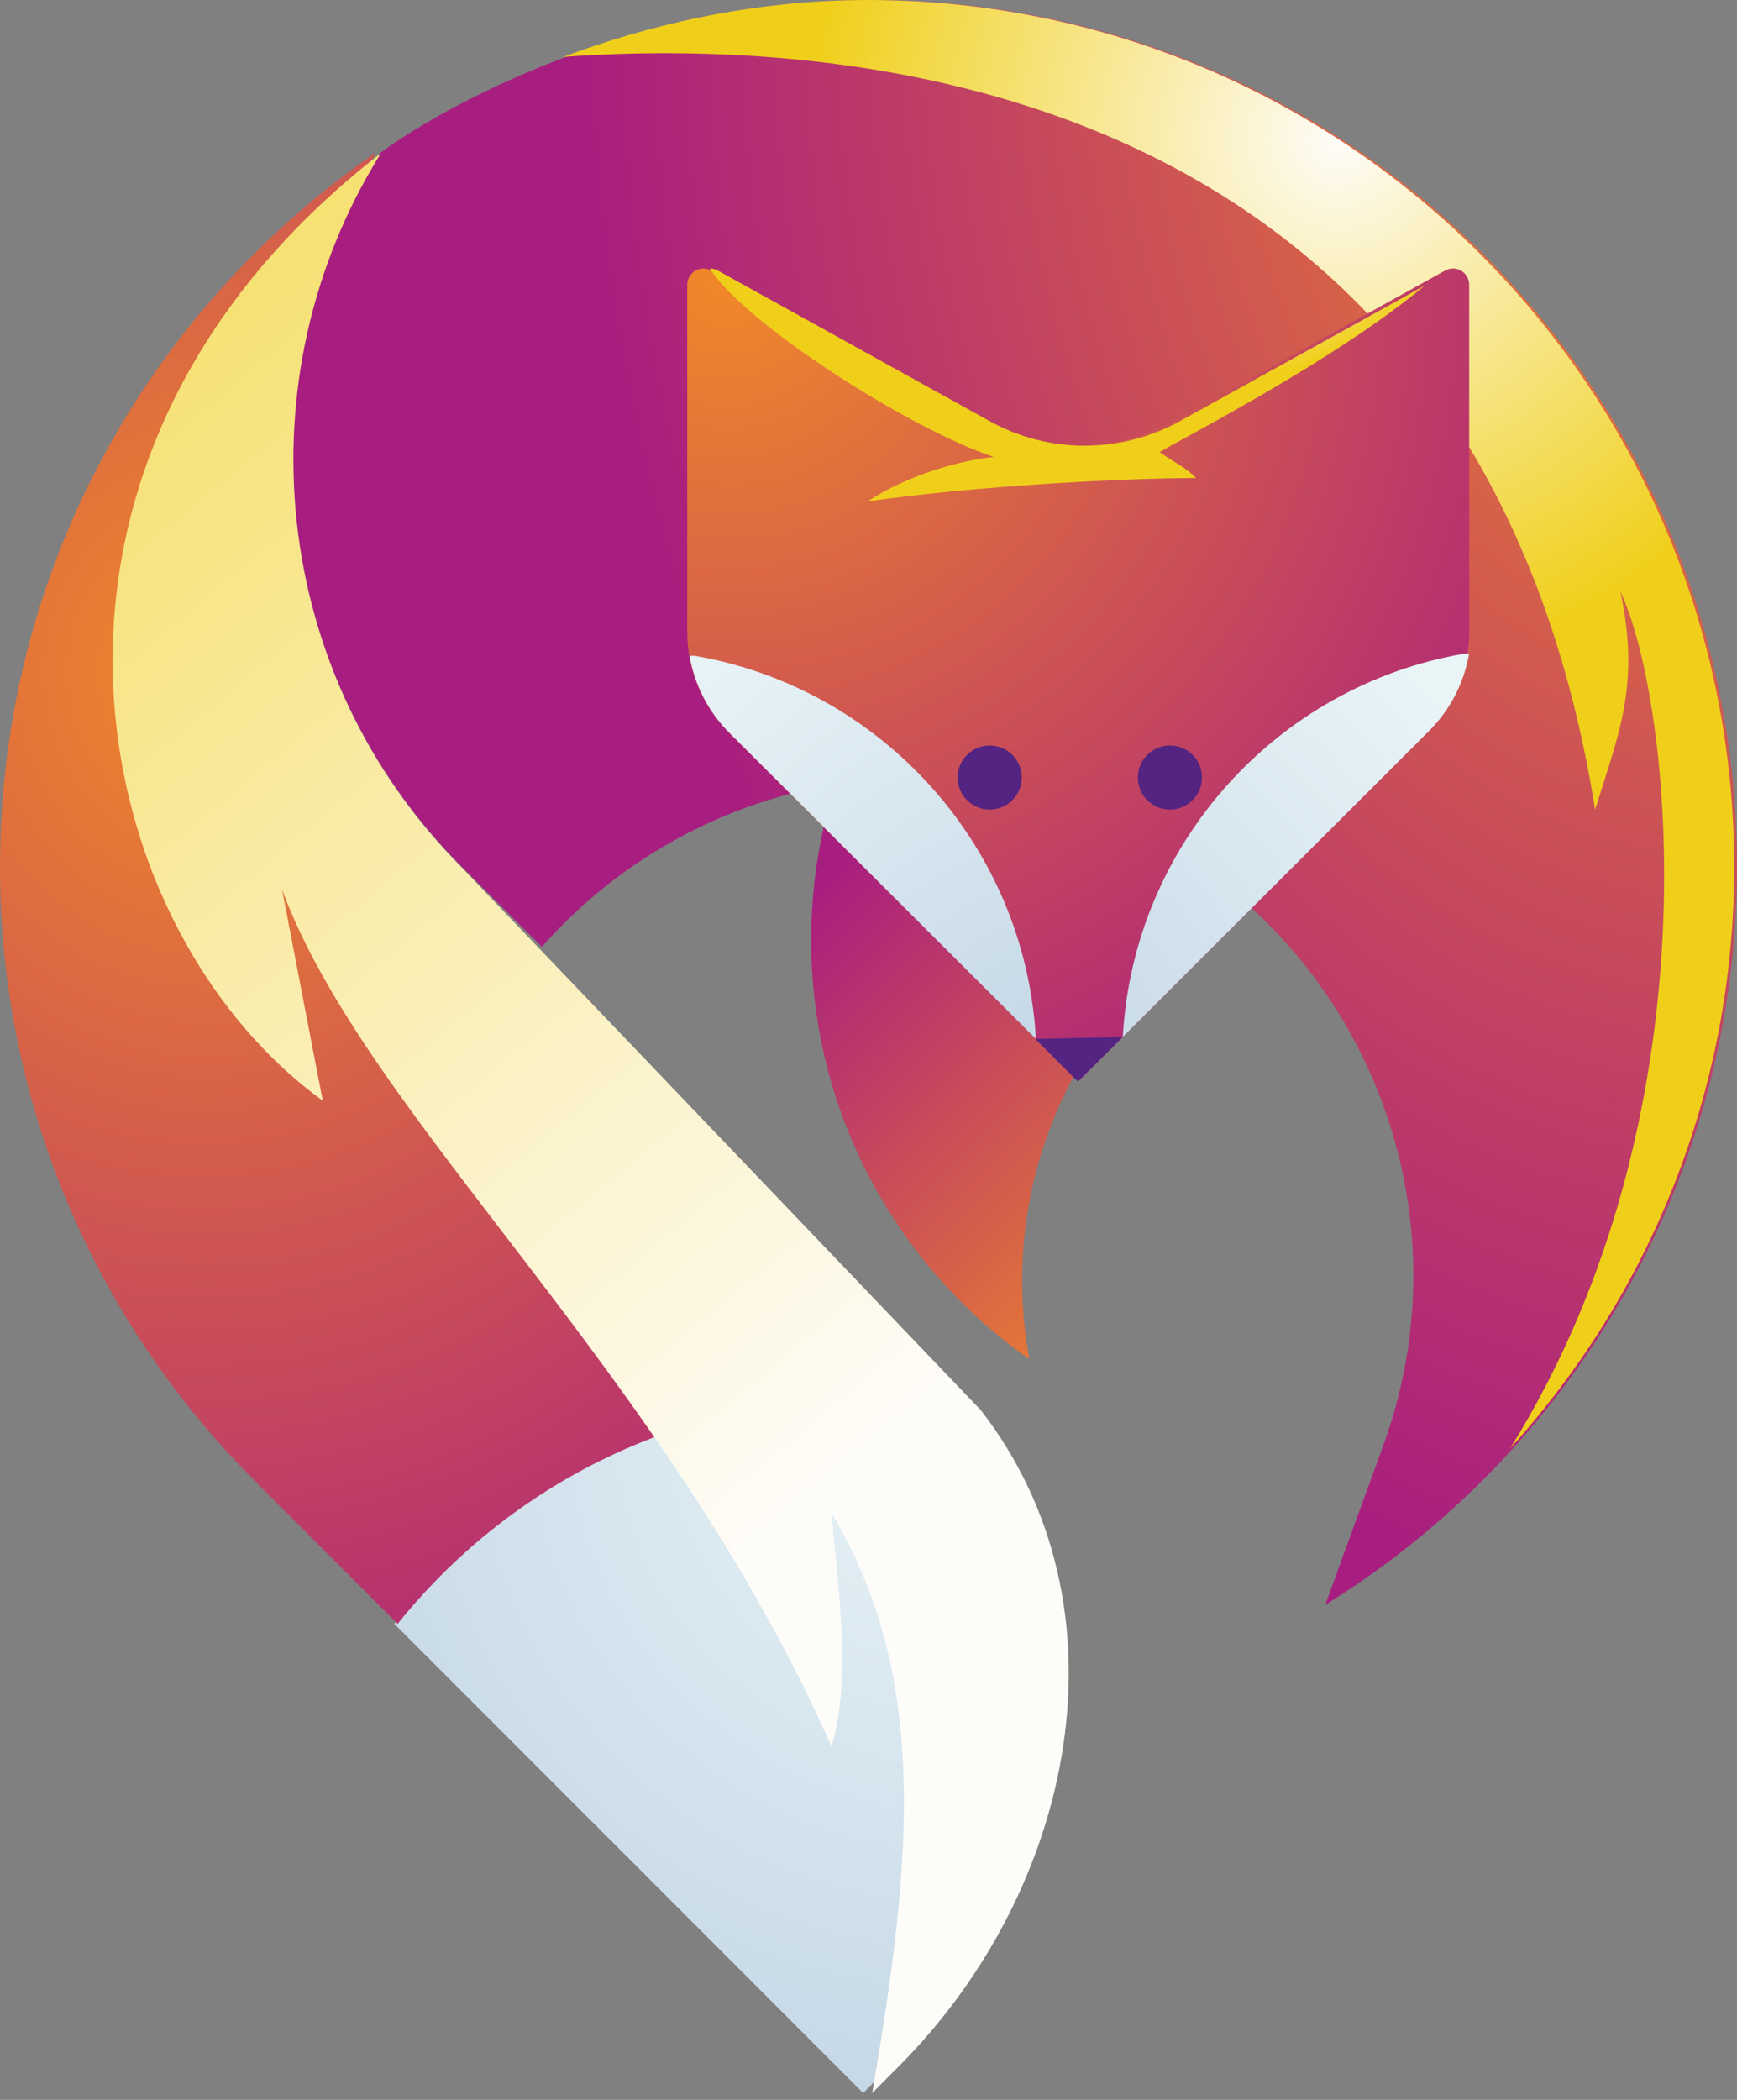
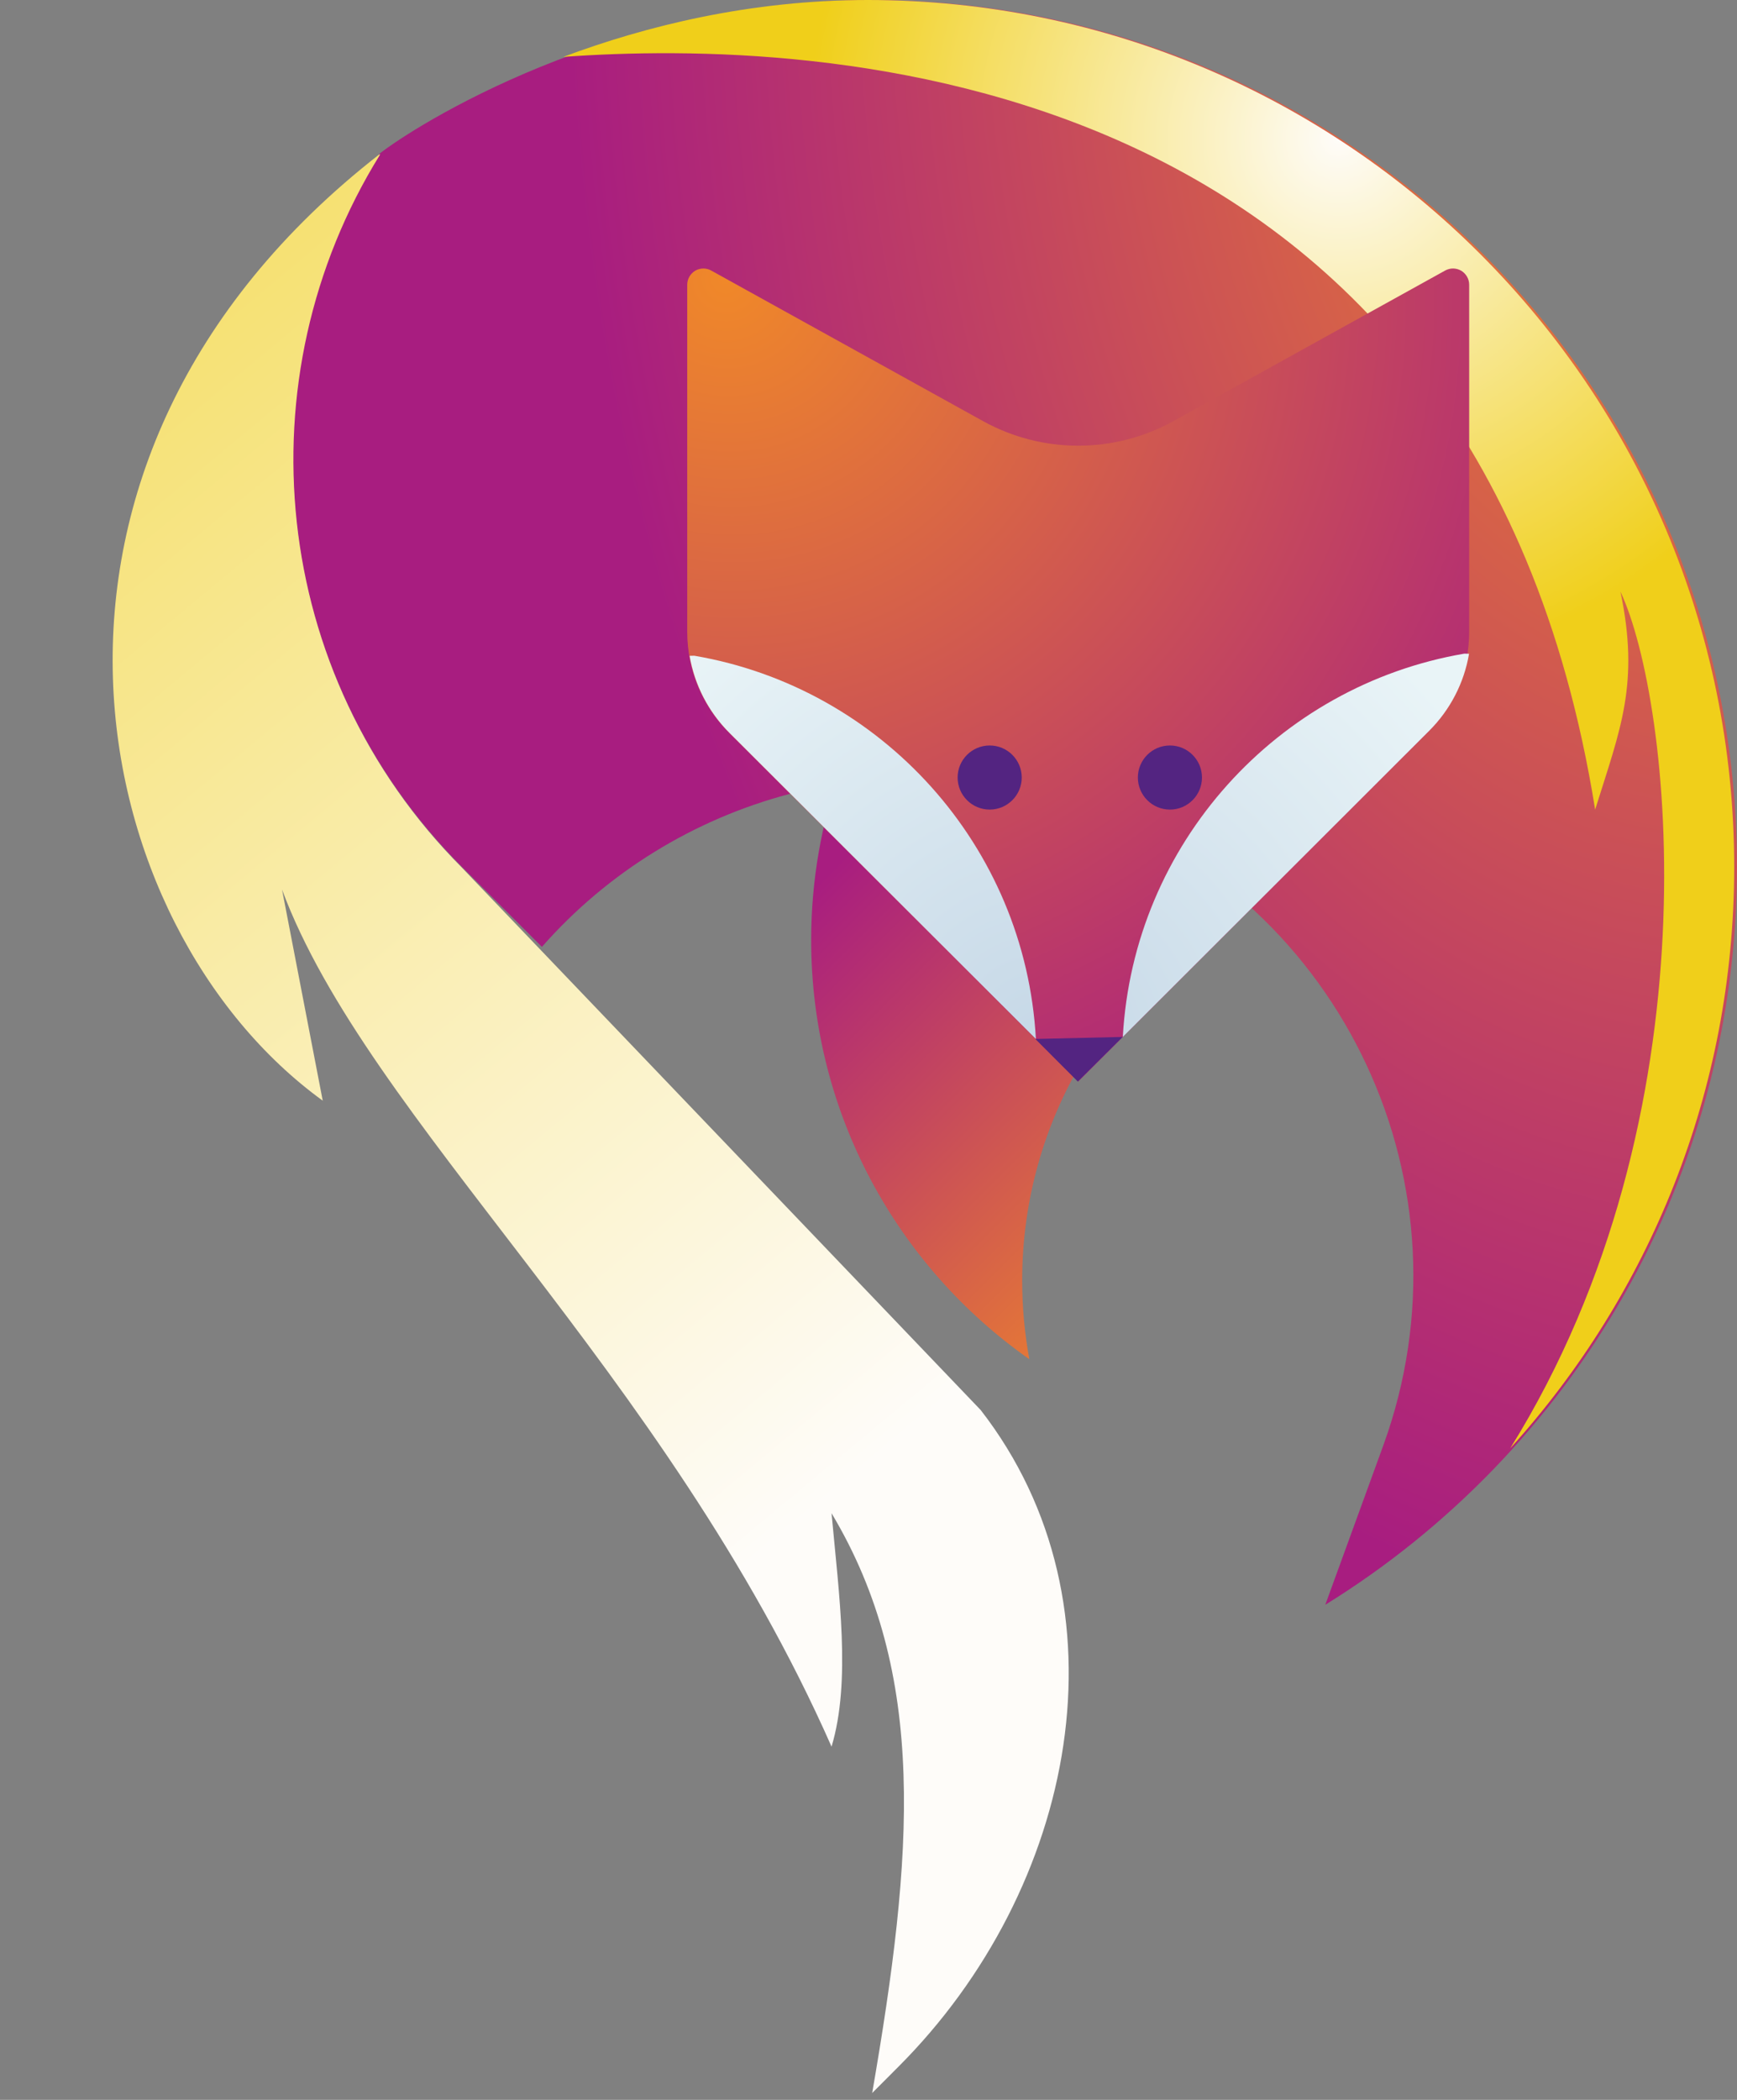
<svg xmlns="http://www.w3.org/2000/svg" width="120" height="145" viewBox="0 0 120 145" fill="none">
  <rect x="0" y="0" width="120" height="145" fill="#808080" stroke="none" />
  <path d="M26.212 10.618C16.669 25.993 18.557 46.467 31.88 59.825L37.437 65.384C46.517 55.058 61.335 50.785 75.023 55.768C92.846 62.257 102.049 81.993 95.562 99.818L91.556 110.814C108.621 100.264 119.999 81.384 119.999 59.865C119.999 26.826 93.18 -3.8147e-05 60.137 -3.8147e-05C42.227 -3.8147e-05 28.554 8.775 26.212 10.618Z" fill="url(#paint0_radial)" />
  <path d="M58.082 53.061C56.76 56.768 56.04 60.756 56.04 64.908C56.04 76.876 62 87.462 71.11 93.855C70.788 92.093 70.617 90.279 70.617 88.416C70.617 77.304 76.738 67.603 85.79 62.516C82.426 59.253 78.332 56.632 73.648 54.925C69.773 53.514 65.807 52.845 61.91 52.845C60.625 52.847 59.346 52.918 58.082 53.061Z" fill="url(#paint1_linear)" />
  <path d="M38.918 3.928C55.992 2.692 101.867 3.928 110.2 55.905C111.947 50.317 113.284 47.218 111.947 40.852C115.46 48.315 118.758 76.847 104.333 100.01C113.946 89.391 119.806 75.308 119.806 59.865C119.806 26.827 92.984 0 59.943 0C51.85 0 44.626 1.791 38.918 3.928Z" fill="url(#paint2_radial)" />
  <path d="M99.838 18.681C96.189 20.701 87.283 25.636 81.067 29.078C76.975 31.342 72.002 31.342 67.912 29.078C61.688 25.636 52.782 20.701 49.133 18.681C48.791 18.49 48.365 18.495 48.028 18.694C47.688 18.9 47.477 19.263 47.477 19.658V43.635C47.477 46.248 48.519 48.751 50.367 50.602C57.334 57.556 74.487 74.684 74.487 74.684C74.487 74.684 91.644 57.556 98.609 50.602C100.46 48.751 101.497 46.248 101.497 43.635V19.658C101.497 19.263 101.286 18.9 100.948 18.694C100.775 18.593 100.578 18.54 100.382 18.54C100.196 18.54 100.007 18.588 99.838 18.681Z" fill="url(#paint3_radial)" />
-   <path d="M68.668 31.558C66.457 31.757 62.728 32.779 59.943 34.62C67.565 33.532 77.773 33.009 82.63 33.009C81.965 32.294 81.2 31.994 80.112 31.218C81.832 30.186 92.347 24.815 98.415 19.724L81.525 29.078C77.433 31.344 72.46 31.344 68.368 29.078C62.146 25.636 53.24 20.701 49.592 18.681C49.418 18.583 49.224 18.54 49.035 18.54C51.397 22.272 62.663 29.554 68.668 31.558Z" fill="url(#paint4_radial)" />
  <path d="M68.373 55.903C69.592 55.903 70.586 54.911 70.586 53.69C70.586 52.466 69.592 51.476 68.373 51.476C67.149 51.476 66.157 52.466 66.157 53.69C66.157 54.911 67.149 55.903 68.373 55.903Z" fill="#532481" />
  <path d="M80.825 55.903C82.044 55.903 83.038 54.911 83.038 53.69C83.038 52.466 82.044 51.476 80.825 51.476C79.602 51.476 78.609 52.466 78.609 53.69C78.609 54.911 79.602 55.903 80.825 55.903Z" fill="#532481" />
  <path d="M71.527 71.743L77.56 71.602L74.461 74.682L71.527 71.743Z" fill="#532481" />
  <path d="M77.569 71.602L98.738 50.461C100.191 49.008 101.15 47.147 101.488 45.145C101.387 45.14 101.274 45.135 101.163 45.135C88.256 47.341 78.302 58.254 77.569 71.602ZM47.641 45.286C47.983 47.288 48.935 49.149 50.39 50.602L71.564 71.743C70.829 58.392 60.875 47.482 47.965 45.279C47.855 45.279 47.749 45.279 47.641 45.286Z" fill="url(#paint5_radial)" />
-   <path d="M27.242 112.131L59.631 144.525C59.631 144.525 60.341 143.817 61.527 142.629C73.822 130.331 75.721 111.569 67.218 97.285C64.745 96.822 62.197 96.585 59.596 96.585C46.515 96.585 34.844 102.656 27.242 112.131Z" fill="url(#paint6_radial)" />
-   <path d="M0 59.865C0 76.388 6.708 91.355 17.548 102.198H17.535L27.471 112.131C35.073 102.656 46.744 96.585 59.825 96.585C62.426 96.585 64.974 96.822 67.447 97.285L31.606 59.825C18.286 46.467 16.395 25.994 25.935 10.619L25.928 10.556C10.268 21.355 0 39.422 0 59.865Z" fill="url(#paint7_radial)" />
  <path d="M22.296 76.003L19.484 61.426C25.376 77.322 45.973 94.636 57.447 120.609C58.804 116.089 57.961 110.132 57.447 104.491C64.125 115.644 63.09 128.102 60.255 144.525L62.063 142.714C74.358 130.417 78.266 110.902 67.753 97.368L31.91 59.91C18.59 46.547 16.701 26.079 26.242 10.701L26.237 10.636C-1.139 31.938 5.763 64.022 22.296 76.003Z" fill="url(#paint8_linear)" />
  <defs>
    <radialGradient id="paint0_radial" cx="0" cy="0" r="1" gradientUnits="userSpaceOnUse" gradientTransform="translate(118.625 -0.077) rotate(-90.733) scale(112.184 78.889)">
      <stop stop-color="#F08829" />
      <stop offset="1" stop-color="#A81D80" />
    </radialGradient>
    <linearGradient id="paint1_linear" x1="87.216" y1="87.322" x2="58.667" y2="58.773" gradientUnits="userSpaceOnUse">
      <stop stop-color="#F08829" />
      <stop offset="1" stop-color="#A81D80" />
    </linearGradient>
    <radialGradient id="paint2_radial" cx="0" cy="0" r="1" gradientUnits="userSpaceOnUse" gradientTransform="translate(92.314 9.523) rotate(145.687) scale(36.694)">
      <stop stop-color="#FEFCF9" />
      <stop offset="1" stop-color="#F0CF1A" />
    </radialGradient>
    <radialGradient id="paint3_radial" cx="0" cy="0" r="1" gradientUnits="userSpaceOnUse" gradientTransform="translate(49.774 19.02) rotate(-135) scale(70.353 66.93)">
      <stop stop-color="#F08829" />
      <stop offset="1" stop-color="#A81D80" />
    </radialGradient>
    <radialGradient id="paint4_radial" cx="0" cy="0" r="1" gradientUnits="userSpaceOnUse" gradientTransform="translate(81.681 20.077) rotate(169.812) scale(18.804 7.031)">
      <stop stop-color="#FEFCF9" />
      <stop offset="1" stop-color="#F0CF1A" />
    </radialGradient>
    <radialGradient id="paint5_radial" cx="0" cy="0" r="1" gradientUnits="userSpaceOnUse" gradientTransform="translate(71.806 71.728) rotate(-131.625) scale(36.226)">
      <stop stop-color="#C6D8E7" />
      <stop offset="1" stop-color="#E9F4F7" />
    </radialGradient>
    <radialGradient id="paint6_radial" cx="0" cy="0" r="1" gradientUnits="userSpaceOnUse" gradientTransform="translate(66.514 97.534) rotate(98.364) scale(47.457)">
      <stop stop-color="#E9F4F7" />
      <stop offset="1" stop-color="#C6D8E7" />
    </radialGradient>
    <radialGradient id="paint7_radial" cx="0" cy="0" r="1" gradientUnits="userSpaceOnUse" gradientTransform="translate(13.971 46.27) rotate(-89.546) scale(82.814 73.829)">
      <stop stop-color="#F08829" />
      <stop offset="1" stop-color="#A81D80" />
    </radialGradient>
    <linearGradient id="paint8_linear" x1="61.67" y1="99.767" x2="-34.939" y2="-16.562" gradientUnits="userSpaceOnUse">
      <stop stop-color="#FEFCF9" />
      <stop offset="1" stop-color="#F0CF1A" />
    </linearGradient>
  </defs>
</svg>